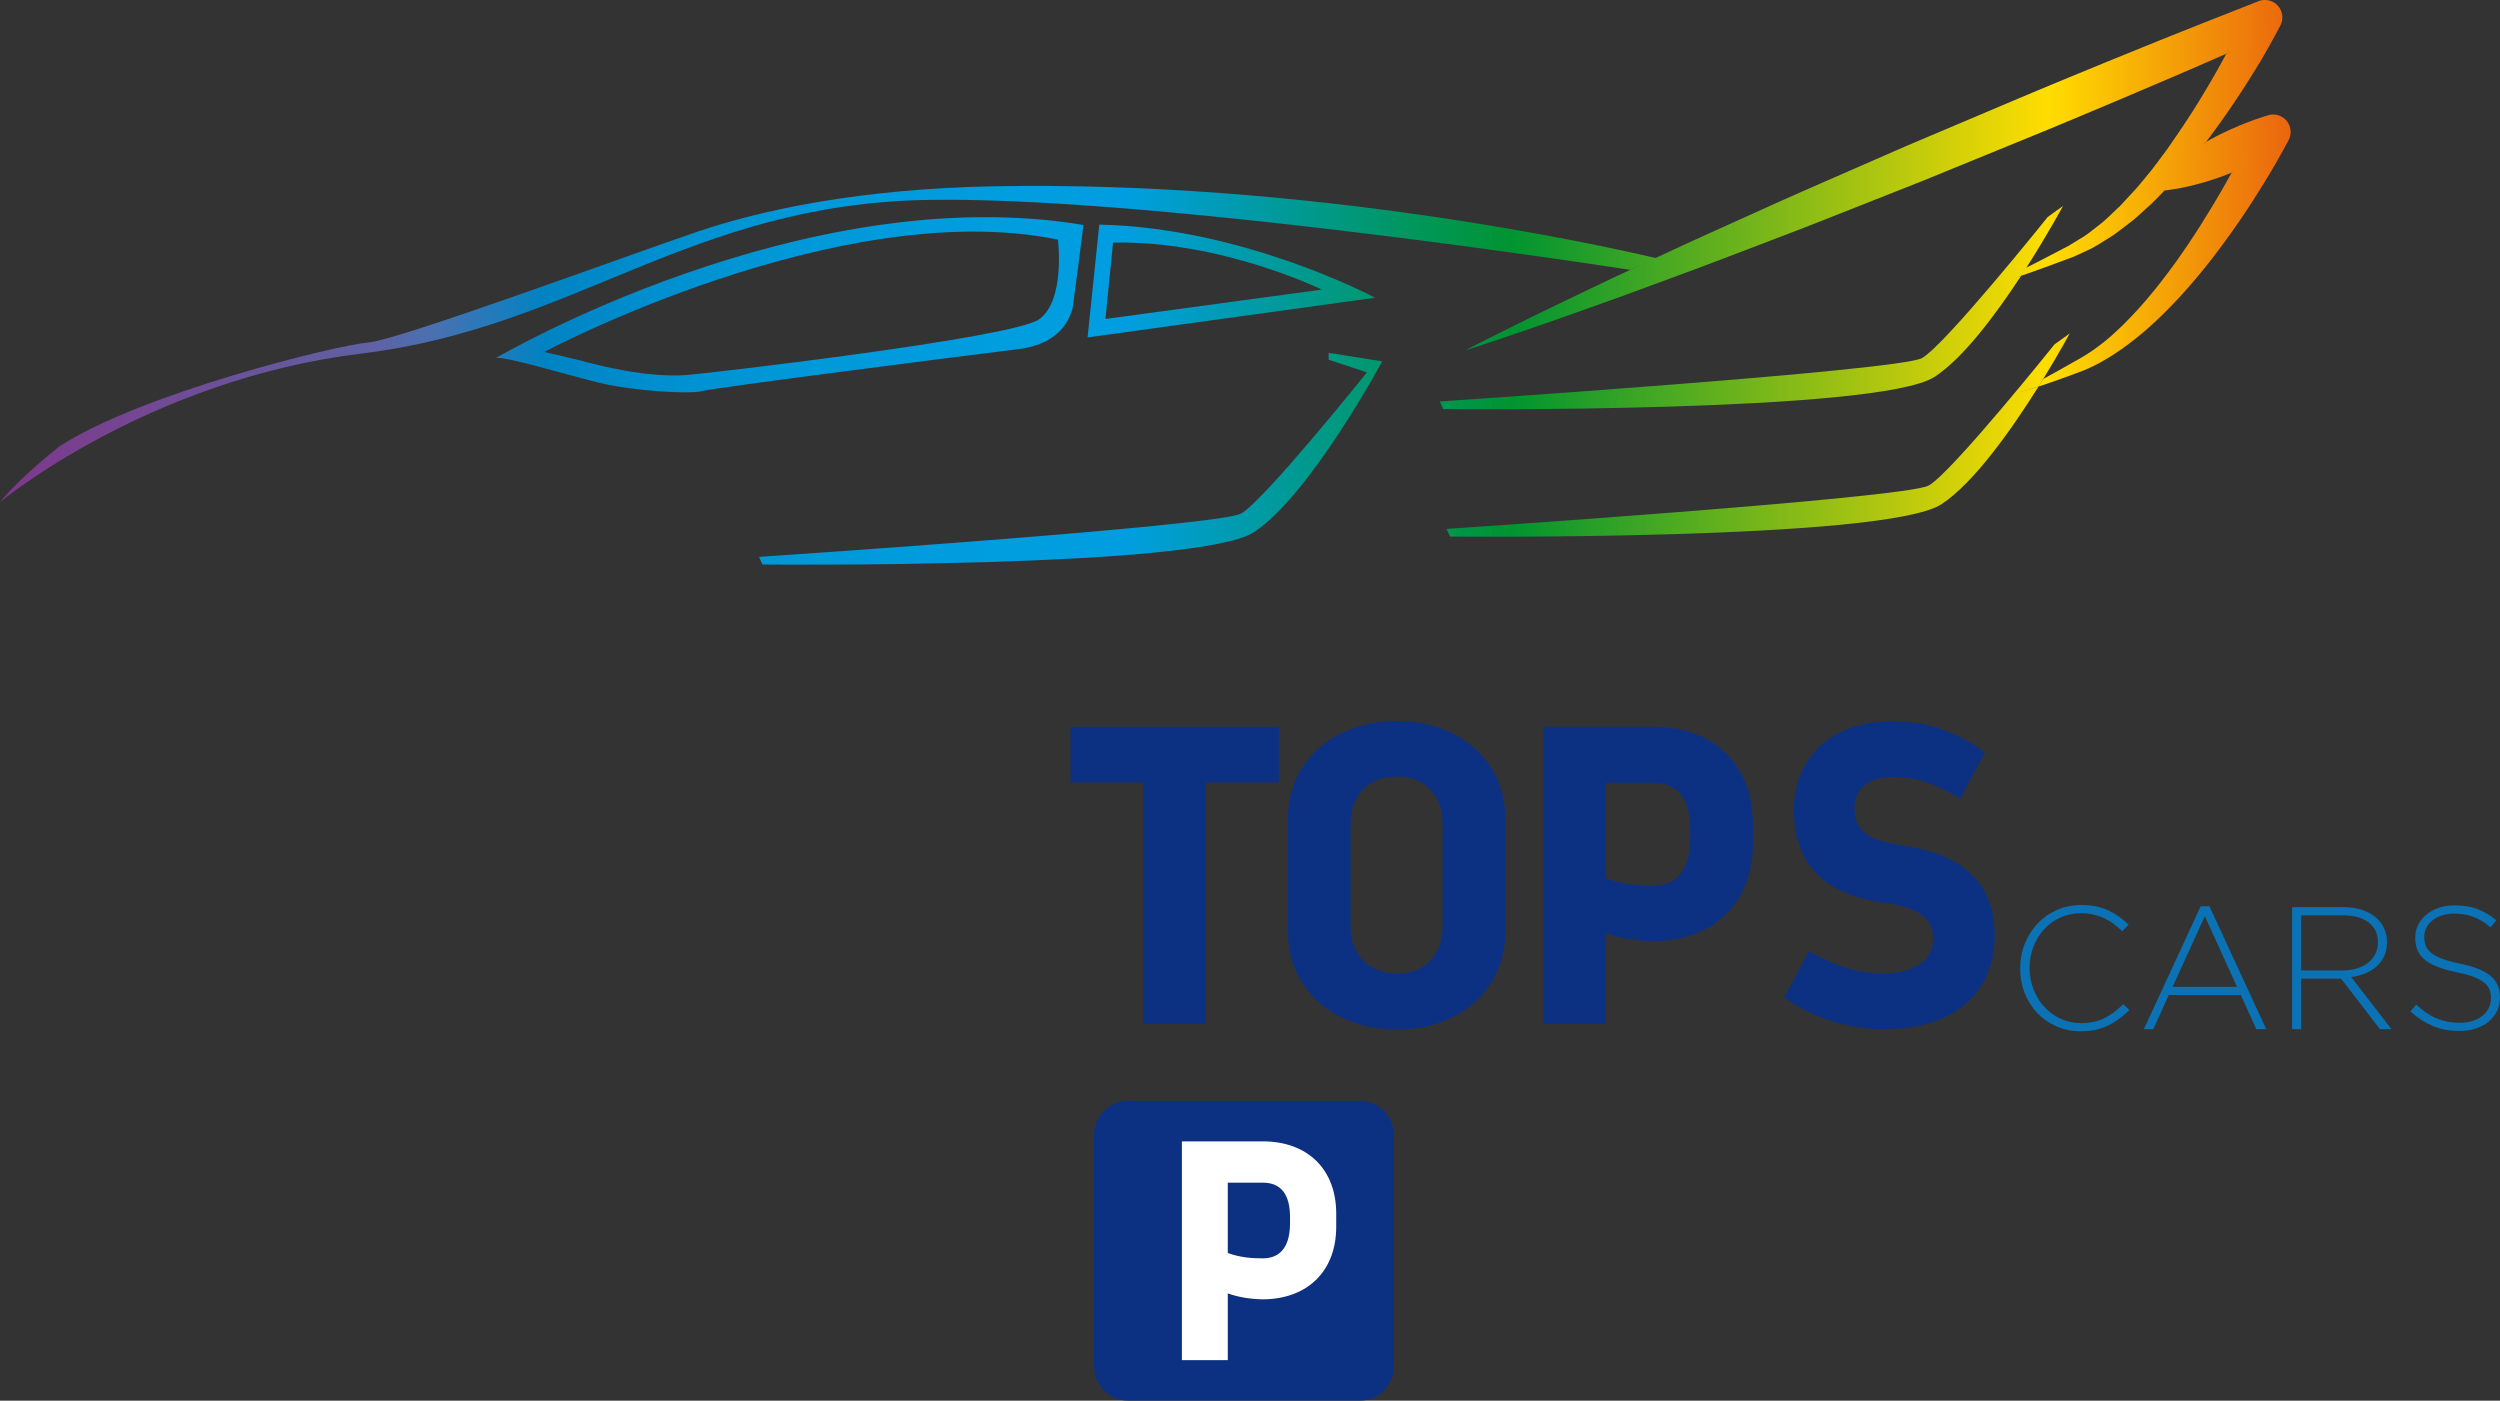
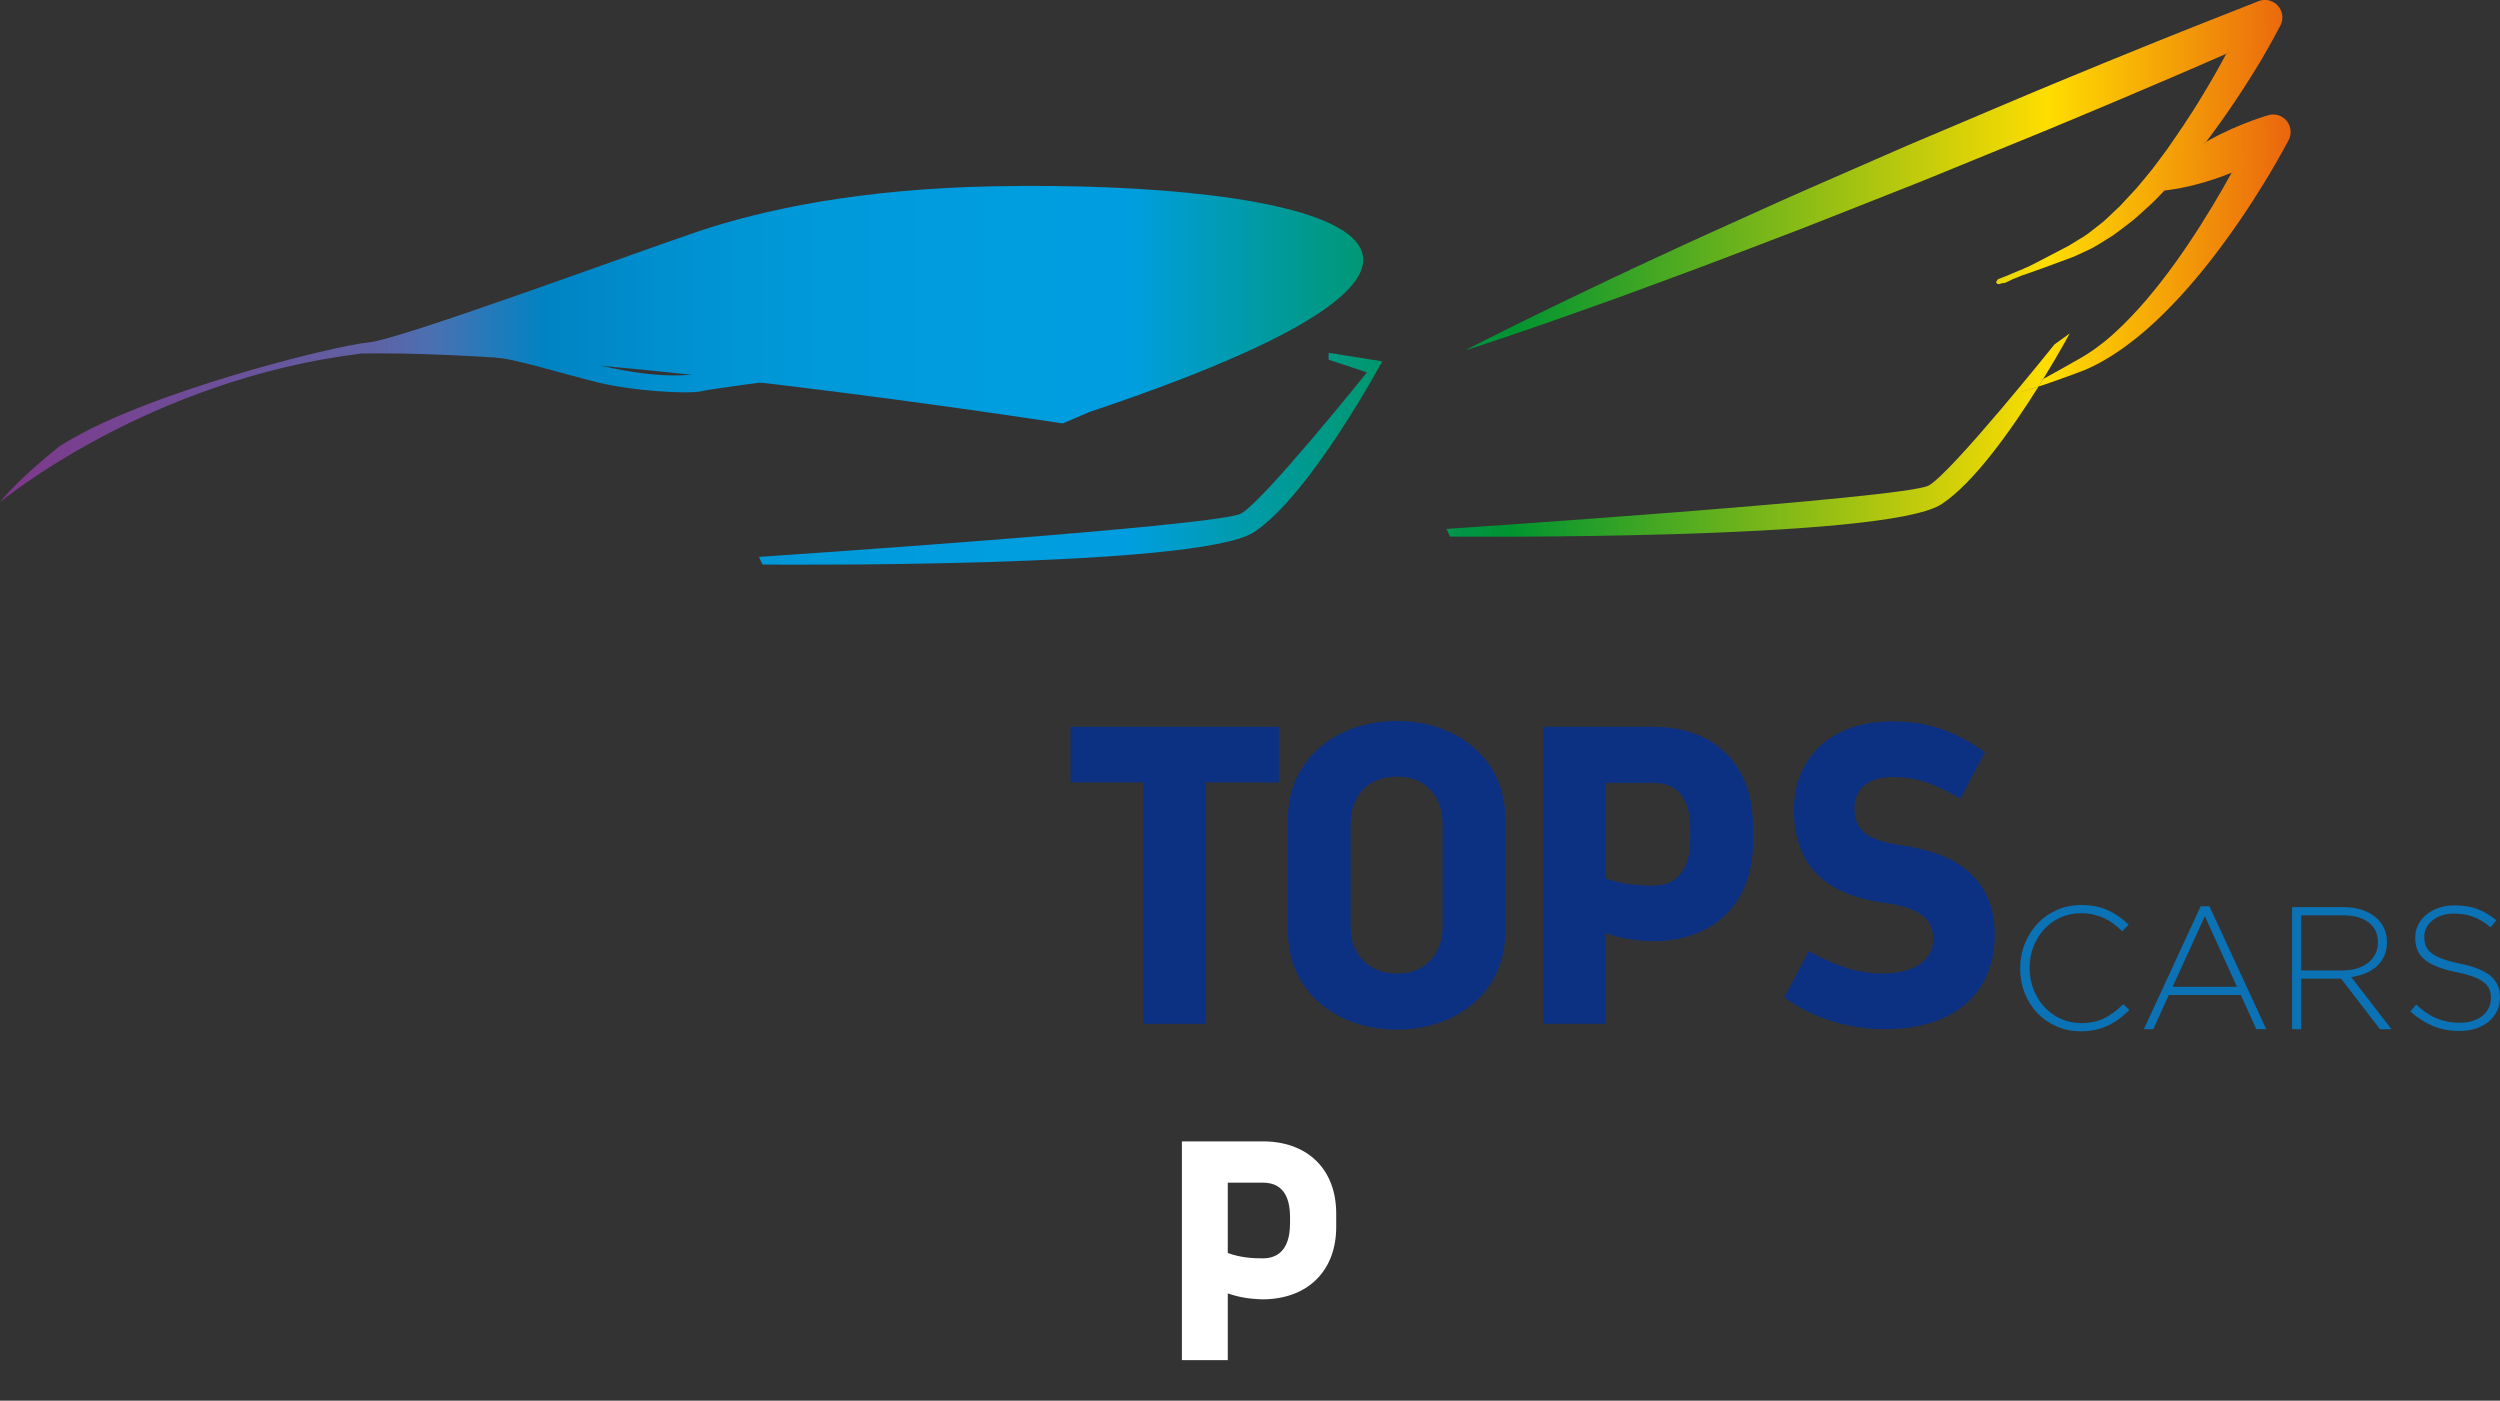
<svg xmlns="http://www.w3.org/2000/svg" version="1.1" x="0px" y="0px" width="207.923px" height="116.492px" viewBox="0 0 207.923 116.492" style="enable-background:new 0 0 207.923 116.492;" xml:space="preserve">
  <rect x="0" y="0" width="207.923" height="116.492" fill="#333333" stroke="none" />
  <style type="text/css">
	.st0{fill:none;}
	.st1{fill:url(#SVGID_1_);}
	.st2{fill:url(#SVGID_2_);}
	.st3{fill:url(#SVGID_3_);}
	.st4{fill:url(#SVGID_4_);}
	.st5{fill:url(#SVGID_5_);}
	.st6{fill:url(#SVGID_6_);}
	.st7{fill:url(#SVGID_7_);}
	.st8{fill:url(#SVGID_8_);}
	.st9{fill:url(#SVGID_9_);}
	.st10{fill:url(#SVGID_10_);}
	.st11{fill:url(#SVGID_11_);}
	.st12{fill:url(#SVGID_12_);}
	.st13{fill:url(#SVGID_13_);}
	.st14{fill:url(#SVGID_14_);}
	.st15{fill:url(#SVGID_15_);}
	.st16{fill:#0C3183;}
	.st17{fill:#0B72B5;}
	.st18{fill:#FFFFFF;}
	.st19{fill:url(#SVGID_16_);}
	.st20{fill:url(#SVGID_17_);}
	.st21{fill:url(#SVGID_18_);}
	.st22{fill:url(#SVGID_19_);}
	.st23{fill:url(#SVGID_20_);}
	.st24{fill:url(#SVGID_21_);}
	.st25{fill:url(#SVGID_22_);}
	.st26{fill:url(#SVGID_23_);}
	.st27{fill:url(#SVGID_24_);}
	.st28{fill:url(#SVGID_25_);}
	.st29{fill:url(#SVGID_26_);}
	.st30{fill:url(#SVGID_27_);}
	.st31{fill:url(#SVGID_28_);}
	.st32{fill:url(#SVGID_29_);}
	.st33{fill:url(#SVGID_30_);}
</style>
  <defs>
</defs>
  <g>
    <g>
-       <path class="st0" d="M45.265,29.27c0,0,2.496,0.571,3.566,0.856c1.07,0.285,4.921,1.284,8.202,1.07    c1.425-0.093,27.172-3.067,29.383-4.636c2.211-1.569,1.569-6.633,1.569-6.633C69.799,16.219,45.265,29.27,45.265,29.27z" />
      <linearGradient id="SVGID_1_" gradientUnits="userSpaceOnUse" x1="-7.51" y1="32.099" x2="192.725" y2="32.099">
        <stop offset="0" style="stop-color:#803689" />
        <stop offset="0.165" style="stop-color:#6061A4" />
        <stop offset="0.194" style="stop-color:#4871B2" />
        <stop offset="0.241" style="stop-color:#0083C3" />
        <stop offset="0.289" style="stop-color:#008FCF" />
        <stop offset="0.337" style="stop-color:#0097D7" />
        <stop offset="0.387" style="stop-color:#009BDC" />
        <stop offset="0.438" style="stop-color:#009DDF" />
        <stop offset="0.492" style="stop-color:#009EE0" />
        <stop offset="0.657" style="stop-color:#009430" />
        <stop offset="0.888" style="stop-color:#FFDD00" />
        <stop offset="1" style="stop-color:#E95D0F" />
      </linearGradient>
      <path class="st1" d="M169.01,31.702c-0.574,0.304-0.885,0.64-1.306,0.976c0.606-0.091,1.262-0.354,1.842-0.536    c0.133-0.212,0.262-0.421,0.387-0.624L169.01,31.702z" />
      <linearGradient id="SVGID_2_" gradientUnits="userSpaceOnUse" x1="-1.198" y1="25.346" x2="191.914" y2="25.346">
        <stop offset="0" style="stop-color:#803689" />
        <stop offset="0.165" style="stop-color:#6061A4" />
        <stop offset="0.194" style="stop-color:#4871B2" />
        <stop offset="0.241" style="stop-color:#0083C3" />
        <stop offset="0.289" style="stop-color:#008FCF" />
        <stop offset="0.337" style="stop-color:#0097D7" />
        <stop offset="0.387" style="stop-color:#009BDC" />
        <stop offset="0.438" style="stop-color:#009DDF" />
        <stop offset="0.492" style="stop-color:#009EE0" />
        <stop offset="0.657" style="stop-color:#009430" />
        <stop offset="0.888" style="stop-color:#FFDD00" />
        <stop offset="1" style="stop-color:#E95D0F" />
      </linearGradient>
      <path class="st2" d="M41.257,29.769c0.928-0.106,5.698,1.361,8.557,2.059c2.86,0.698,7.602,0.976,8.579,0.698    c0.976-0.279,21.761-2.929,26.295-3.487c4.534-0.558,4.603-3.976,4.603-3.976l0.823-6.351    C66.734,14.801,41.257,29.769,41.257,29.769z M86.416,26.56c-2.211,1.569-27.958,4.543-29.383,4.636    c-3.281,0.214-7.132-0.785-8.202-1.07c-1.07-0.285-3.566-0.856-3.566-0.856s24.534-13.051,42.72-9.343    C87.985,19.928,88.627,24.991,86.416,26.56z" />
      <linearGradient id="SVGID_3_" gradientUnits="userSpaceOnUse" x1="-1.198" y1="36.184" x2="191.914" y2="36.184">
        <stop offset="0" style="stop-color:#803689" />
        <stop offset="0.165" style="stop-color:#6061A4" />
        <stop offset="0.194" style="stop-color:#4871B2" />
        <stop offset="0.241" style="stop-color:#0083C3" />
        <stop offset="0.289" style="stop-color:#008FCF" />
        <stop offset="0.337" style="stop-color:#0097D7" />
        <stop offset="0.387" style="stop-color:#009BDC" />
        <stop offset="0.438" style="stop-color:#009DDF" />
        <stop offset="0.492" style="stop-color:#009EE0" />
        <stop offset="0.657" style="stop-color:#009430" />
        <stop offset="0.888" style="stop-color:#FFDD00" />
        <stop offset="1" style="stop-color:#E95D0F" />
      </linearGradient>
      <path class="st3" d="M169.348,31.736l0.586-0.218c1.336-2.172,2.207-3.791,2.207-3.791l-1.273,0.919    c0,0-8.556,10.678-10.465,11.738c-1.909,1.061-40.094,3.606-40.094,3.606l0.283,0.636c0,0,36.205,0.354,40.872-2.687    c2.725-1.775,5.906-6.321,8.083-9.798c-0.581,0.182-1.158,0.393-1.763,0.484C168.385,32.39,168.774,32.04,169.348,31.736z" />
      <linearGradient id="SVGID_4_" gradientUnits="userSpaceOnUse" x1="-1.198" y1="38.155" x2="191.914" y2="38.155">
        <stop offset="0" style="stop-color:#803689" />
        <stop offset="0.165" style="stop-color:#6061A4" />
        <stop offset="0.194" style="stop-color:#4871B2" />
        <stop offset="0.241" style="stop-color:#0083C3" />
        <stop offset="0.289" style="stop-color:#008FCF" />
        <stop offset="0.337" style="stop-color:#0097D7" />
        <stop offset="0.387" style="stop-color:#009BDC" />
        <stop offset="0.438" style="stop-color:#009DDF" />
        <stop offset="0.492" style="stop-color:#009EE0" />
        <stop offset="0.657" style="stop-color:#009430" />
        <stop offset="0.888" style="stop-color:#FFDD00" />
        <stop offset="1" style="stop-color:#E95D0F" />
      </linearGradient>
      <path class="st4" d="M63.407,46.952c0,0,36.205,0.354,40.872-2.687c4.667-3.041,10.678-14.213,10.678-14.213l-4.455-0.707    l-0.001,0.572l3.183,1.055c0,0-8.556,10.677-10.465,11.738c-1.909,1.061-40.094,3.606-40.094,3.606L63.407,46.952z" />
      <linearGradient id="SVGID_5_" gradientUnits="userSpaceOnUse" x1="-1.162" y1="23.388" x2="191.908" y2="23.388">
        <stop offset="0" style="stop-color:#803689" />
        <stop offset="0.165" style="stop-color:#6061A4" />
        <stop offset="0.194" style="stop-color:#4871B2" />
        <stop offset="0.241" style="stop-color:#0083C3" />
        <stop offset="0.289" style="stop-color:#008FCF" />
        <stop offset="0.337" style="stop-color:#0097D7" />
        <stop offset="0.387" style="stop-color:#009BDC" />
        <stop offset="0.438" style="stop-color:#009DDF" />
        <stop offset="0.492" style="stop-color:#009EE0" />
        <stop offset="0.657" style="stop-color:#009430" />
        <stop offset="0.888" style="stop-color:#FFDD00" />
        <stop offset="1" style="stop-color:#E95D0F" />
      </linearGradient>
      <path class="st5" d="M166.247,23.381l-0.024,0.007c0,0.013-0.023-0.025,0.021,0.037c-0.009,0.045,0.005,0,0.019-0.004    c0.035-0.031,0.076-0.06,0.115-0.09l-0.018,0.008C166.323,23.354,166.283,23.371,166.247,23.381z" />
      <linearGradient id="SVGID_6_" gradientUnits="userSpaceOnUse" x1="-1.198" y1="23.373" x2="191.914" y2="23.373">
        <stop offset="0" style="stop-color:#803689" />
        <stop offset="0.165" style="stop-color:#6061A4" />
        <stop offset="0.194" style="stop-color:#4871B2" />
        <stop offset="0.241" style="stop-color:#0083C3" />
        <stop offset="0.289" style="stop-color:#008FCF" />
        <stop offset="0.337" style="stop-color:#0097D7" />
        <stop offset="0.387" style="stop-color:#009BDC" />
        <stop offset="0.438" style="stop-color:#009DDF" />
        <stop offset="0.492" style="stop-color:#009EE0" />
        <stop offset="0.657" style="stop-color:#009430" />
        <stop offset="0.888" style="stop-color:#FFDD00" />
        <stop offset="1" style="stop-color:#E95D0F" />
      </linearGradient>
-       <path class="st6" d="M91.427,18.682l-0.974,9.38l23.916-3.3C114.369,24.763,103.467,18.928,91.427,18.682z M92.569,20.18    c8.928-0.209,17.367,3.906,17.367,3.906l-17.995,2.441L92.569,20.18z" />
      <linearGradient id="SVGID_7_" gradientUnits="userSpaceOnUse" x1="-1.175" y1="14.573" x2="191.937" y2="14.573">
        <stop offset="0" style="stop-color:#803689" />
        <stop offset="0.165" style="stop-color:#6061A4" />
        <stop offset="0.194" style="stop-color:#4871B2" />
        <stop offset="0.241" style="stop-color:#0083C3" />
        <stop offset="0.289" style="stop-color:#008FCF" />
        <stop offset="0.337" style="stop-color:#0097D7" />
        <stop offset="0.387" style="stop-color:#009BDC" />
        <stop offset="0.438" style="stop-color:#009DDF" />
        <stop offset="0.492" style="stop-color:#009EE0" />
        <stop offset="0.657" style="stop-color:#009430" />
        <stop offset="0.888" style="stop-color:#FFDD00" />
        <stop offset="1" style="stop-color:#E95D0F" />
      </linearGradient>
      <path class="st7" d="M179.074,15.927c-0.263,0.019-0.536,0.016-0.812,0.007c0.173-0.214,0.35-0.423,0.536-0.61    c0.186-0.187,0.366-0.387,0.561-0.555c0.381-0.354,0.766-0.699,1.169-1.008c0.4-0.314,0.806-0.613,1.222-0.891    c0.413-0.284,0.837-0.545,1.264-0.8c0.149-0.088,0.304-0.165,0.454-0.25c0.216-0.289,0.428-0.58,0.646-0.869    c0.422-0.554,0.807-1.13,1.207-1.697c0.405-0.565,0.772-1.153,1.16-1.729c0.379-0.581,0.746-1.17,1.113-1.759    c0.361-0.593,0.721-1.186,1.057-1.795c0.345-0.608,0.671-1.208,1.007-1.853c0.185-0.36,0.222-0.8,0.061-1.205    c-0.296-0.745-1.14-1.109-1.885-0.813l-0.059,0.023c-2.789,1.108-5.587,2.193-8.368,3.32c-2.783,1.121-5.56,2.26-8.332,3.409    c-2.773,1.145-5.53,2.332-8.295,3.496l-4.145,1.754l-4.124,1.803c-2.748,1.207-5.506,2.389-8.236,3.639    c-2.734,1.24-5.478,2.455-8.195,3.736l-0.443,0.19c0.723,0.17,1.09,0.277,1.09,0.277l-0.563,1.04c0,0-0.739-0.136-2.465-0.397    l-1.702,0.791l-4.065,1.947c-1.358,0.642-2.702,1.318-4.051,1.979c-1.35,0.661-2.69,1.345-4.028,2.035    c1.432-0.463,2.862-0.932,4.283-1.423c1.421-0.491,2.847-0.968,4.26-1.479l4.246-1.511l4.227-1.558    c2.824-1.024,5.62-2.114,8.426-3.18c2.811-1.056,5.593-2.179,8.386-3.277l4.186-1.655l4.166-1.704    c2.775-1.142,5.559-2.26,8.326-3.421c2.769-1.156,5.533-2.324,8.29-3.508c1.507-0.643,3.008-1.299,4.509-1.957    c0.014-0.026,0.029-0.053,0.044-0.079l0.934-1.779c0.307-0.589,0.61-1.2,0.884-1.776l1.883,1.995    c-1.249,0.543-2.496,1.092-3.744,1.639c-0.306,0.563-0.612,1.126-0.929,1.682c-0.341,0.577-0.662,1.168-1.019,1.735    c-0.353,0.569-0.692,1.15-1.066,1.705c-0.368,0.559-0.727,1.127-1.113,1.671c-0.382,0.548-0.745,1.114-1.154,1.64    c-0.406,0.528-0.784,1.086-1.219,1.587c-0.432,0.503-0.829,1.049-1.294,1.518l-0.678,0.729l-0.337,0.368l-0.359,0.34    c-0.487,0.441-0.941,0.941-1.474,1.32c-0.518,0.404-1.026,0.835-1.6,1.144l-0.84,0.517l-0.906,0.476l-1.816,0.945l-0.996,0.494    c-0.14,0.218-0.137,0.378-0.282,0.601c0.492-0.166,1.038-0.354,1.524-0.533l1.927-0.707l0.962-0.358l0.965-0.448    c0.664-0.276,1.248-0.67,1.849-1.045c0.622-0.354,1.145-0.818,1.716-1.236c0.581-0.411,1.065-0.912,1.594-1.376    c0.507-0.435,0.942-0.927,1.409-1.396c-0.053,0.006-0.106,0.014-0.159,0.02C179.606,15.904,179.337,15.909,179.074,15.927z" />
      <linearGradient id="SVGID_8_" gradientUnits="userSpaceOnUse" x1="-1.198" y1="25.582" x2="191.914" y2="25.582">
        <stop offset="0" style="stop-color:#803689" />
        <stop offset="0.165" style="stop-color:#6061A4" />
        <stop offset="0.194" style="stop-color:#4871B2" />
        <stop offset="0.241" style="stop-color:#0083C3" />
        <stop offset="0.289" style="stop-color:#008FCF" />
        <stop offset="0.337" style="stop-color:#0097D7" />
        <stop offset="0.387" style="stop-color:#009BDC" />
        <stop offset="0.438" style="stop-color:#009DDF" />
        <stop offset="0.492" style="stop-color:#009EE0" />
        <stop offset="0.657" style="stop-color:#009430" />
        <stop offset="0.888" style="stop-color:#FFDD00" />
        <stop offset="1" style="stop-color:#E95D0F" />
      </linearGradient>
-       <path class="st8" d="M166.651,23.395l-0.251,0.067c-0.043,0.01-0.085,0.019-0.133,0.025c-0.013,0.001-0.02,0.004-0.039,0.003    c-0.02-0.014-0.023,0.033-0.08-0.049c0.016-0.084,0.045-0.066,0.061-0.088c0.153-0.094,0.307-0.16,0.464-0.231    c-0.1,0.067-0.2,0.136-0.295,0.209l0.214-0.094c0.308-0.142,0.613-0.295,0.917-0.449l1.023-0.527c1.8-2.813,3.05-5.134,3.05-5.134    l-1.273,0.919c0,0-8.556,10.677-10.465,11.738c-1.909,1.061-40.094,3.606-40.094,3.606l0.283,0.636c0,0,36.205,0.354,40.872-2.687    c2.376-1.548,5.098-5.202,7.2-8.417c-0.158,0.053-0.313,0.111-0.471,0.163C167.308,23.193,166.982,23.299,166.651,23.395z" />
      <linearGradient id="SVGID_9_" gradientUnits="userSpaceOnUse" x1="-6.791" y1="14.031" x2="192.171" y2="14.031">
        <stop offset="0" style="stop-color:#803689" />
        <stop offset="0.165" style="stop-color:#6061A4" />
        <stop offset="0.194" style="stop-color:#4871B2" />
        <stop offset="0.241" style="stop-color:#0083C3" />
        <stop offset="0.289" style="stop-color:#008FCF" />
        <stop offset="0.337" style="stop-color:#0097D7" />
        <stop offset="0.387" style="stop-color:#009BDC" />
        <stop offset="0.438" style="stop-color:#009DDF" />
        <stop offset="0.492" style="stop-color:#009EE0" />
        <stop offset="0.657" style="stop-color:#009430" />
        <stop offset="0.888" style="stop-color:#FFDD00" />
        <stop offset="1" style="stop-color:#E95D0F" />
      </linearGradient>
      <path class="st9" d="M181.486,14.215c0.473-0.516,0.895-1.066,1.34-1.603c0.216-0.257,0.419-0.522,0.618-0.79    c-0.151,0.085-0.351,0.101-0.5,0.189c-0.427,0.254-0.911-0.055-1.325,0.229c-0.416,0.278-0.636,0.495-1.036,0.809    c-0.402,0.309-0.605,0.783-0.986,1.138c-0.195,0.168-0.732,0.761-0.918,0.948c-0.186,0.186-0.425,0.739-0.599,0.953    c0.276,0.009,0.69,0.169,0.953,0.15c0.263-0.019,0.548-0.335,0.803-0.373c0.061,0.017,0.106-0.014,0.159-0.02    c0.027-0.027,0.053-0.056,0.08-0.083C180.58,15.272,181.017,14.732,181.486,14.215z" />
      <linearGradient id="SVGID_10_" gradientUnits="userSpaceOnUse" x1="-12.181" y1="2.544" x2="192.302" y2="2.544">
        <stop offset="0" style="stop-color:#803689" />
        <stop offset="0.165" style="stop-color:#6061A4" />
        <stop offset="0.194" style="stop-color:#4871B2" />
        <stop offset="0.241" style="stop-color:#0083C3" />
        <stop offset="0.289" style="stop-color:#008FCF" />
        <stop offset="0.337" style="stop-color:#0097D7" />
        <stop offset="0.387" style="stop-color:#009BDC" />
        <stop offset="0.438" style="stop-color:#009DDF" />
        <stop offset="0.492" style="stop-color:#009EE0" />
        <stop offset="0.657" style="stop-color:#009430" />
        <stop offset="0.888" style="stop-color:#FFDD00" />
        <stop offset="1" style="stop-color:#E95D0F" />
      </linearGradient>
      <path class="st10" d="M187.007,0.614c-0.273,0.576-0.692,1.406-0.999,1.995l-0.829,1.785c-0.014,0.027-0.08-0.061-0.044,0.079    c1.249-0.386,2.705-0.971,3.954-1.514L187.007,0.614z" />
      <linearGradient id="SVGID_11_" gradientUnits="userSpaceOnUse" x1="-1.37" y1="20.836" x2="191.915" y2="20.836">
        <stop offset="0" style="stop-color:#803689" />
        <stop offset="0.165" style="stop-color:#6061A4" />
        <stop offset="0.194" style="stop-color:#4871B2" />
        <stop offset="0.241" style="stop-color:#0083C3" />
        <stop offset="0.289" style="stop-color:#008FCF" />
        <stop offset="0.337" style="stop-color:#0097D7" />
        <stop offset="0.387" style="stop-color:#009BDC" />
        <stop offset="0.438" style="stop-color:#009DDF" />
        <stop offset="0.492" style="stop-color:#009EE0" />
        <stop offset="0.657" style="stop-color:#009430" />
        <stop offset="0.888" style="stop-color:#FFDD00" />
        <stop offset="1" style="stop-color:#E95D0F" />
      </linearGradient>
      <path class="st11" d="M188.634,9.587l-0.229,0.07c-0.477,0.146-0.943,0.314-1.406,0.49c-0.463,0.175-0.919,0.366-1.37,0.568    c-0.228,0.095-0.449,0.207-0.672,0.313c-0.222,0.109-0.448,0.209-0.665,0.328c-0.287,0.147-0.566,0.308-0.848,0.466    c-0.2,0.267-0.77,0.505-0.985,0.762c-0.445,0.537-0.632,1.019-1.105,1.534c-0.47,0.517-0.815,1.141-1.317,1.632    c-0.027,0.027-0.287,0.107-0.314,0.134c0.463-0.053,1.196-0.153,1.641-0.245c0.499-0.097,0.991-0.21,1.473-0.343    c0.485-0.127,0.959-0.278,1.431-0.434c0.452-0.153,0.896-0.319,1.336-0.497c0.117-0.211,0.237-0.421,0.352-0.633l1.086-1.646    c0.29-0.562,0.394-1.191,0.652-1.738l1.939,1.994c-0.422,0.266-0.854,0.509-1.289,0.744c-0.435,0.236-0.878,0.456-1.325,0.666    c-0.221,0.111-0.45,0.204-0.676,0.304c-0.227,0.097-0.451,0.202-0.683,0.289c-0.019,0.007-0.038,0.014-0.056,0.021    c-0.501,0.908-1.016,1.809-1.552,2.697c-1.316,2.191-2.726,4.328-4.289,6.336c-0.78,1.005-1.598,1.976-2.472,2.89    c-0.433,0.461-0.88,0.909-1.348,1.33c-0.463,0.428-0.946,0.832-1.451,1.203c-0.499,0.381-1.027,0.717-1.569,1.025l-1.694,0.955    l-1.297,0.717c-0.125,0.203-0.273,0.418-0.406,0.63c0.043-0.014,0.105-0.034,0.148-0.047c0.624-0.198,1.239-0.42,1.854-0.64    c0.618-0.228,1.225-0.431,1.844-0.684c0.625-0.262,1.23-0.571,1.807-0.919c0.291-0.171,0.58-0.346,0.855-0.538    c0.281-0.185,0.56-0.375,0.826-0.579c0.544-0.395,1.066-0.816,1.572-1.253c0.508-0.436,0.993-0.894,1.47-1.361    c0.477-0.467,0.939-0.946,1.39-1.435c0.898-0.981,1.754-1.997,2.57-3.041c0.813-1.046,1.592-2.116,2.344-3.204    c0.747-1.091,1.463-2.202,2.154-3.33c0.348-0.562,0.683-1.132,1.012-1.708c0.331-0.58,0.647-1.145,0.971-1.76    c0.17-0.326,0.219-0.72,0.103-1.1C190.213,9.784,189.401,9.352,188.634,9.587z" />
      <linearGradient id="SVGID_12_" gradientUnits="userSpaceOnUse" x1="-5.98" y1="12.207" x2="192.075" y2="12.207">
        <stop offset="0" style="stop-color:#803689" />
        <stop offset="0.165" style="stop-color:#6061A4" />
        <stop offset="0.194" style="stop-color:#4871B2" />
        <stop offset="0.241" style="stop-color:#0083C3" />
        <stop offset="0.289" style="stop-color:#008FCF" />
        <stop offset="0.337" style="stop-color:#0097D7" />
        <stop offset="0.387" style="stop-color:#009BDC" />
        <stop offset="0.438" style="stop-color:#009DDF" />
        <stop offset="0.492" style="stop-color:#009EE0" />
        <stop offset="0.657" style="stop-color:#009430" />
        <stop offset="0.888" style="stop-color:#FFDD00" />
        <stop offset="1" style="stop-color:#E95D0F" />
      </linearGradient>
      <path class="st12" d="M186.351,14.141c0.226-0.1,0.483-0.216,0.704-0.326c0.447-0.209,0.908-0.416,1.343-0.653    c0.436-0.235,0.918-0.459,1.34-0.724l-1.979-2.407c-0.258,0.547-0.615,1.447-0.905,2.009l-0.962,1.66    c-0.115,0.212-0.221,0.394-0.287,0.666c0.019-0.007,0.058,0.025,0.076,0.018C185.913,14.296,186.124,14.238,186.351,14.141z" />
      <linearGradient id="SVGID_13_" gradientUnits="userSpaceOnUse" x1="-1.197" y1="22.393" x2="191.914" y2="22.393">
        <stop offset="0" style="stop-color:#803689" />
        <stop offset="0.165" style="stop-color:#6061A4" />
        <stop offset="0.194" style="stop-color:#4871B2" />
        <stop offset="0.241" style="stop-color:#0083C3" />
        <stop offset="0.289" style="stop-color:#008FCF" />
        <stop offset="0.337" style="stop-color:#0097D7" />
        <stop offset="0.387" style="stop-color:#009BDC" />
        <stop offset="0.438" style="stop-color:#009DDF" />
        <stop offset="0.492" style="stop-color:#009EE0" />
        <stop offset="0.657" style="stop-color:#009430" />
        <stop offset="0.888" style="stop-color:#FFDD00" />
        <stop offset="1" style="stop-color:#E95D0F" />
      </linearGradient>
      <path class="st13" d="M138.796,21.723c0,0-0.386-0.098-1.109-0.267l-2.112,0.983c1.726,0.262,2.486,0.892,2.486,0.892    L138.796,21.723z" />
      <linearGradient id="SVGID_14_" gradientUnits="userSpaceOnUse" x1="-14.165" y1="22.934" x2="193.747" y2="22.934">
        <stop offset="0" style="stop-color:#803689" />
        <stop offset="0.165" style="stop-color:#6061A4" />
        <stop offset="0.194" style="stop-color:#4871B2" />
        <stop offset="0.241" style="stop-color:#0083C3" />
        <stop offset="0.289" style="stop-color:#008FCF" />
        <stop offset="0.337" style="stop-color:#0097D7" />
        <stop offset="0.387" style="stop-color:#009BDC" />
        <stop offset="0.438" style="stop-color:#009DDF" />
        <stop offset="0.492" style="stop-color:#009EE0" />
        <stop offset="0.657" style="stop-color:#009430" />
        <stop offset="0.888" style="stop-color:#FFDD00" />
        <stop offset="1" style="stop-color:#E95D0F" />
      </linearGradient>
      <path class="st14" d="M167.293,22.768c-0.304,0.154-0.839,0.329-1.147,0.472l-0.134,0.23c-0.039,0.03,0.126,0.108,0.091,0.139    c-0.014,0.004,0.266,0.045,0.275,0c-0.044-0.061,0.364-0.066,0.364-0.079l0.29-0.129c0.036-0.01,0.075-0.043,0.113-0.058    l0.197-0.091c0.095-0.072-0.769-0.062-0.669-0.129c-0.157,0.071-0.406,0.088-0.559,0.182c-0.016,0.022-0.019,0.104-0.034,0.188    c0.057,0.082,0.083,0.061,0.103,0.075c0.019,0,0.067,0.001,0.08,0c0.048-0.006,0.056-0.03,0.1-0.039l0.284-0.056    c0.331-0.096,0.592-0.209,0.918-0.317c0.158-0.052,0.372-0.164,0.53-0.218c0.146-0.223,0.339-0.48,0.479-0.699L167.293,22.768z" />
      <linearGradient id="SVGID_15_" gradientUnits="userSpaceOnUse" x1="-1.199" y1="28.612" x2="192.081" y2="28.612">
        <stop offset="0" style="stop-color:#803689" />
        <stop offset="0.165" style="stop-color:#6061A4" />
        <stop offset="0.194" style="stop-color:#4871B2" />
        <stop offset="0.241" style="stop-color:#0083C3" />
        <stop offset="0.289" style="stop-color:#008FCF" />
        <stop offset="0.337" style="stop-color:#0097D7" />
        <stop offset="0.387" style="stop-color:#009BDC" />
        <stop offset="0.438" style="stop-color:#009DDF" />
        <stop offset="0.492" style="stop-color:#009EE0" />
        <stop offset="0.657" style="stop-color:#009430" />
        <stop offset="0.888" style="stop-color:#FFDD00" />
        <stop offset="1" style="stop-color:#E95D0F" />
      </linearGradient>
-       <path class="st15" d="M82.728,15.492c-11.23,0.206-19.368,1.957-24.829,3.812c-5.46,1.854-24.735,8.958-27.198,9.169    c-2.77,0.238-18.988,4.239-25.787,8.669C1.308,40.027,0,41.763,0,41.763S12.26,31.563,30.083,29.4    c17.823-2.163,27.301-12.466,47.185-12.775c16.819-0.261,48.836,4.378,58.307,5.814l2.232-0.955    C132.485,20.236,108.575,15.017,82.728,15.492z" />
+       <path class="st15" d="M82.728,15.492c-11.23,0.206-19.368,1.957-24.829,3.812c-5.46,1.854-24.735,8.958-27.198,9.169    c-2.77,0.238-18.988,4.239-25.787,8.669C1.308,40.027,0,41.763,0,41.763S12.26,31.563,30.083,29.4    c16.819-0.261,48.836,4.378,58.307,5.814l2.232-0.955    C132.485,20.236,108.575,15.017,82.728,15.492z" />
    </g>
    <g>
      <polygon class="st16" points="89.04,65.074 95.077,65.074 95.077,85.15 100.291,85.15 100.291,65.074 106.363,65.074     106.363,60.446 89.04,60.446   " />
      <path class="st16" d="M122.534,62.139c-1.635-1.403-3.888-2.176-6.343-2.176c-2.486,0-4.76,0.773-6.403,2.175    c-1.748,1.492-2.672,3.556-2.672,5.969v9.348c0,2.427,0.924,4.502,2.672,5.998c1.641,1.406,3.916,2.18,6.404,2.18    c2.458,0,4.711-0.774,6.344-2.18c1.742-1.5,2.662-3.574,2.662-5.998v-9.348C125.197,65.698,124.276,63.634,122.534,62.139z     M112.33,68.555c0-2.445,1.479-3.964,3.86-3.964c2.303,0,3.791,1.556,3.791,3.964v8.486c0,2.387-1.488,3.929-3.791,3.929    c-2.345,0-3.86-1.542-3.86-3.929V68.555z" />
      <path class="st16" d="M137.508,60.446h-9.144V85.15h5.18v-7.536c1.217,0.428,2.456,0.636,3.966,0.671    c2.481-0.017,4.567-0.789,6.032-2.232c1.471-1.448,2.248-3.504,2.248-5.946V68.59c0-2.435-0.773-4.485-2.235-5.929    C142.088,61.212,139.997,60.446,137.508,60.446z M133.544,65.109h3.964c2.035,0,3.067,1.311,3.067,3.895v0.69    c0,3.276-1.668,3.964-3.067,3.964c-1.151,0-2.515-0.074-3.964-0.604V65.109z" />
      <path class="st16" d="M163.478,72.295c-1.258-0.997-2.981-1.645-5.268-1.98c-2.515-0.374-3.97-0.996-3.97-3.07    c0-1.664,1.156-2.619,3.171-2.619c2.227,0,3.696,0.717,5.384,1.655l0.249,0.138l2.043-3.851l-0.204-0.141    c-2.489-1.726-4.673-2.43-7.541-2.43c-4.947,0-8.144,2.899-8.144,7.385c0,2.375,0.72,4.236,2.139,5.531    c1.231,1.123,2.956,1.83,5.277,2.161c2.965,0.404,4.174,1.284,4.174,3.035c0,1.764-1.611,2.86-4.205,2.86    c-1.876,0-3.752-0.548-5.903-1.725l-0.248-0.136l-2.042,3.848l0.202,0.142c2.303,1.612,5.202,2.5,8.163,2.5    c2.906,0,5.283-0.771,6.872-2.229c1.487-1.364,2.272-3.29,2.272-5.57C165.9,75.42,165.085,73.568,163.478,72.295z" />
    </g>
    <g>
      <path class="st17" d="M173.064,85.773c-0.725,0-1.396-0.136-2.016-0.406c-0.619-0.271-1.154-0.641-1.603-1.109    c-0.449-0.469-0.8-1.022-1.052-1.661c-0.251-0.639-0.377-1.32-0.377-2.045v-0.029c0-0.716,0.128-1.393,0.385-2.031    c0.256-0.638,0.608-1.196,1.058-1.676c0.451-0.479,0.984-0.855,1.604-1.131c0.619-0.275,1.297-0.414,2.031-0.414    c0.455,0,0.865,0.039,1.232,0.116c0.367,0.078,0.709,0.188,1.023,0.334c0.314,0.145,0.609,0.316,0.885,0.515    c0.275,0.198,0.545,0.419,0.805,0.66l-0.537,0.552c-0.223-0.213-0.453-0.411-0.695-0.595c-0.242-0.184-0.5-0.341-0.775-0.472    c-0.277-0.131-0.576-0.234-0.9-0.313c-0.324-0.077-0.674-0.115-1.051-0.115c-0.609,0-1.176,0.115-1.697,0.348    c-0.523,0.232-0.975,0.554-1.357,0.965s-0.682,0.893-0.898,1.443c-0.219,0.551-0.327,1.146-0.327,1.784v0.029    c0,0.638,0.111,1.235,0.333,1.791c0.223,0.557,0.525,1.04,0.908,1.451c0.381,0.411,0.834,0.735,1.355,0.972    c0.521,0.237,1.088,0.356,1.697,0.356c0.734,0,1.373-0.135,1.914-0.406c0.543-0.271,1.07-0.662,1.582-1.175l0.508,0.493    c-0.271,0.261-0.549,0.5-0.834,0.718c-0.285,0.218-0.59,0.404-0.914,0.559c-0.324,0.155-0.674,0.275-1.053,0.363    C173.919,85.73,173.509,85.773,173.064,85.773z" />
      <path class="st17" d="M183.029,75.372h0.726l4.73,10.228h-0.827l-1.291-2.844h-5.991l-1.291,2.844h-0.783L183.029,75.372z     M186.047,82.074l-2.669-5.875l-2.684,5.875H186.047z" />
      <path class="st17" d="M190.631,75.445h4.265c0.629,0,1.185,0.089,1.668,0.269c0.484,0.179,0.881,0.423,1.19,0.732    c0.241,0.241,0.43,0.524,0.565,0.849c0.135,0.324,0.203,0.67,0.203,1.037v0.028c0,0.426-0.075,0.806-0.225,1.14    c-0.15,0.333-0.358,0.621-0.624,0.862c-0.267,0.242-0.58,0.438-0.943,0.588c-0.362,0.15-0.757,0.254-1.182,0.312l3.351,4.338    h-0.957l-3.235-4.207h-0.029h-3.293v4.207h-0.754V75.445z M194.809,80.711c0.426,0,0.819-0.054,1.183-0.16    c0.362-0.107,0.674-0.259,0.936-0.458c0.261-0.199,0.467-0.441,0.616-0.729c0.15-0.285,0.225-0.613,0.225-0.981v-0.029    c0-0.688-0.254-1.232-0.761-1.63c-0.508-0.397-1.227-0.597-2.154-0.597h-3.468v4.584H194.809z" />
      <path class="st17" d="M204.557,85.745c-0.811,0-1.545-0.136-2.197-0.406c-0.652-0.271-1.284-0.677-1.894-1.219l0.493-0.566    c0.281,0.262,0.559,0.486,0.835,0.675c0.275,0.188,0.559,0.344,0.849,0.465c0.29,0.121,0.595,0.213,0.913,0.275    c0.319,0.063,0.668,0.094,1.045,0.094c0.377,0,0.726-0.051,1.045-0.152c0.318-0.102,0.59-0.241,0.812-0.42    c0.223-0.18,0.396-0.392,0.522-0.639c0.126-0.247,0.188-0.515,0.188-0.805v-0.029c0-0.271-0.041-0.513-0.123-0.726    c-0.082-0.213-0.232-0.406-0.449-0.58c-0.218-0.174-0.511-0.331-0.878-0.472c-0.368-0.14-0.842-0.269-1.422-0.384    c-0.609-0.126-1.132-0.273-1.566-0.443c-0.436-0.169-0.791-0.367-1.066-0.595c-0.275-0.226-0.477-0.49-0.602-0.79    c-0.125-0.3-0.189-0.643-0.189-1.03v-0.029c0-0.377,0.082-0.728,0.247-1.052c0.164-0.323,0.392-0.606,0.682-0.849    c0.29-0.241,0.634-0.43,1.03-0.565c0.396-0.135,0.831-0.203,1.306-0.203c0.734,0,1.37,0.102,1.907,0.305    c0.537,0.203,1.061,0.513,1.574,0.929l-0.479,0.595c-0.484-0.416-0.97-0.711-1.458-0.885c-0.488-0.175-1.014-0.262-1.574-0.262    c-0.377,0-0.718,0.051-1.022,0.152c-0.305,0.101-0.566,0.239-0.783,0.414c-0.218,0.174-0.385,0.377-0.501,0.609    c-0.116,0.231-0.174,0.479-0.174,0.739v0.029c0,0.271,0.041,0.515,0.123,0.732c0.082,0.218,0.232,0.416,0.45,0.595    c0.217,0.179,0.52,0.341,0.906,0.486c0.387,0.145,0.88,0.28,1.479,0.406c1.18,0.241,2.031,0.582,2.554,1.022    c0.521,0.44,0.783,1.032,0.783,1.777v0.028c0,0.406-0.085,0.781-0.254,1.125c-0.17,0.343-0.401,0.636-0.696,0.877    c-0.295,0.242-0.648,0.431-1.06,0.566C205.502,85.677,205.051,85.745,204.557,85.745z" />
    </g>
-     <path class="st16" d="M113.091,116.492H93.824c-1.559,0-2.835-1.276-2.835-2.835V94.391c0-1.559,1.276-2.835,2.835-2.835h19.267   c1.559,0,2.835,1.276,2.835,2.835v19.266C115.925,115.217,114.65,116.492,113.091,116.492z" />
    <path class="st18" d="M105.032,94.927h-6.734v18.194h3.815v-5.55c0.896,0.315,1.809,0.469,2.921,0.494   c1.827-0.013,3.363-0.581,4.442-1.644c1.083-1.066,1.656-2.581,1.656-4.379v-1.118c0-1.793-0.569-3.303-1.646-4.367   C108.405,95.491,106.865,94.927,105.032,94.927z M102.113,98.361h2.919c1.499,0,2.259,0.965,2.259,2.868v0.508   c0,2.413-1.228,2.919-2.259,2.919c-0.848,0-1.852-0.054-2.919-0.445V98.361z" />
  </g>
</svg>